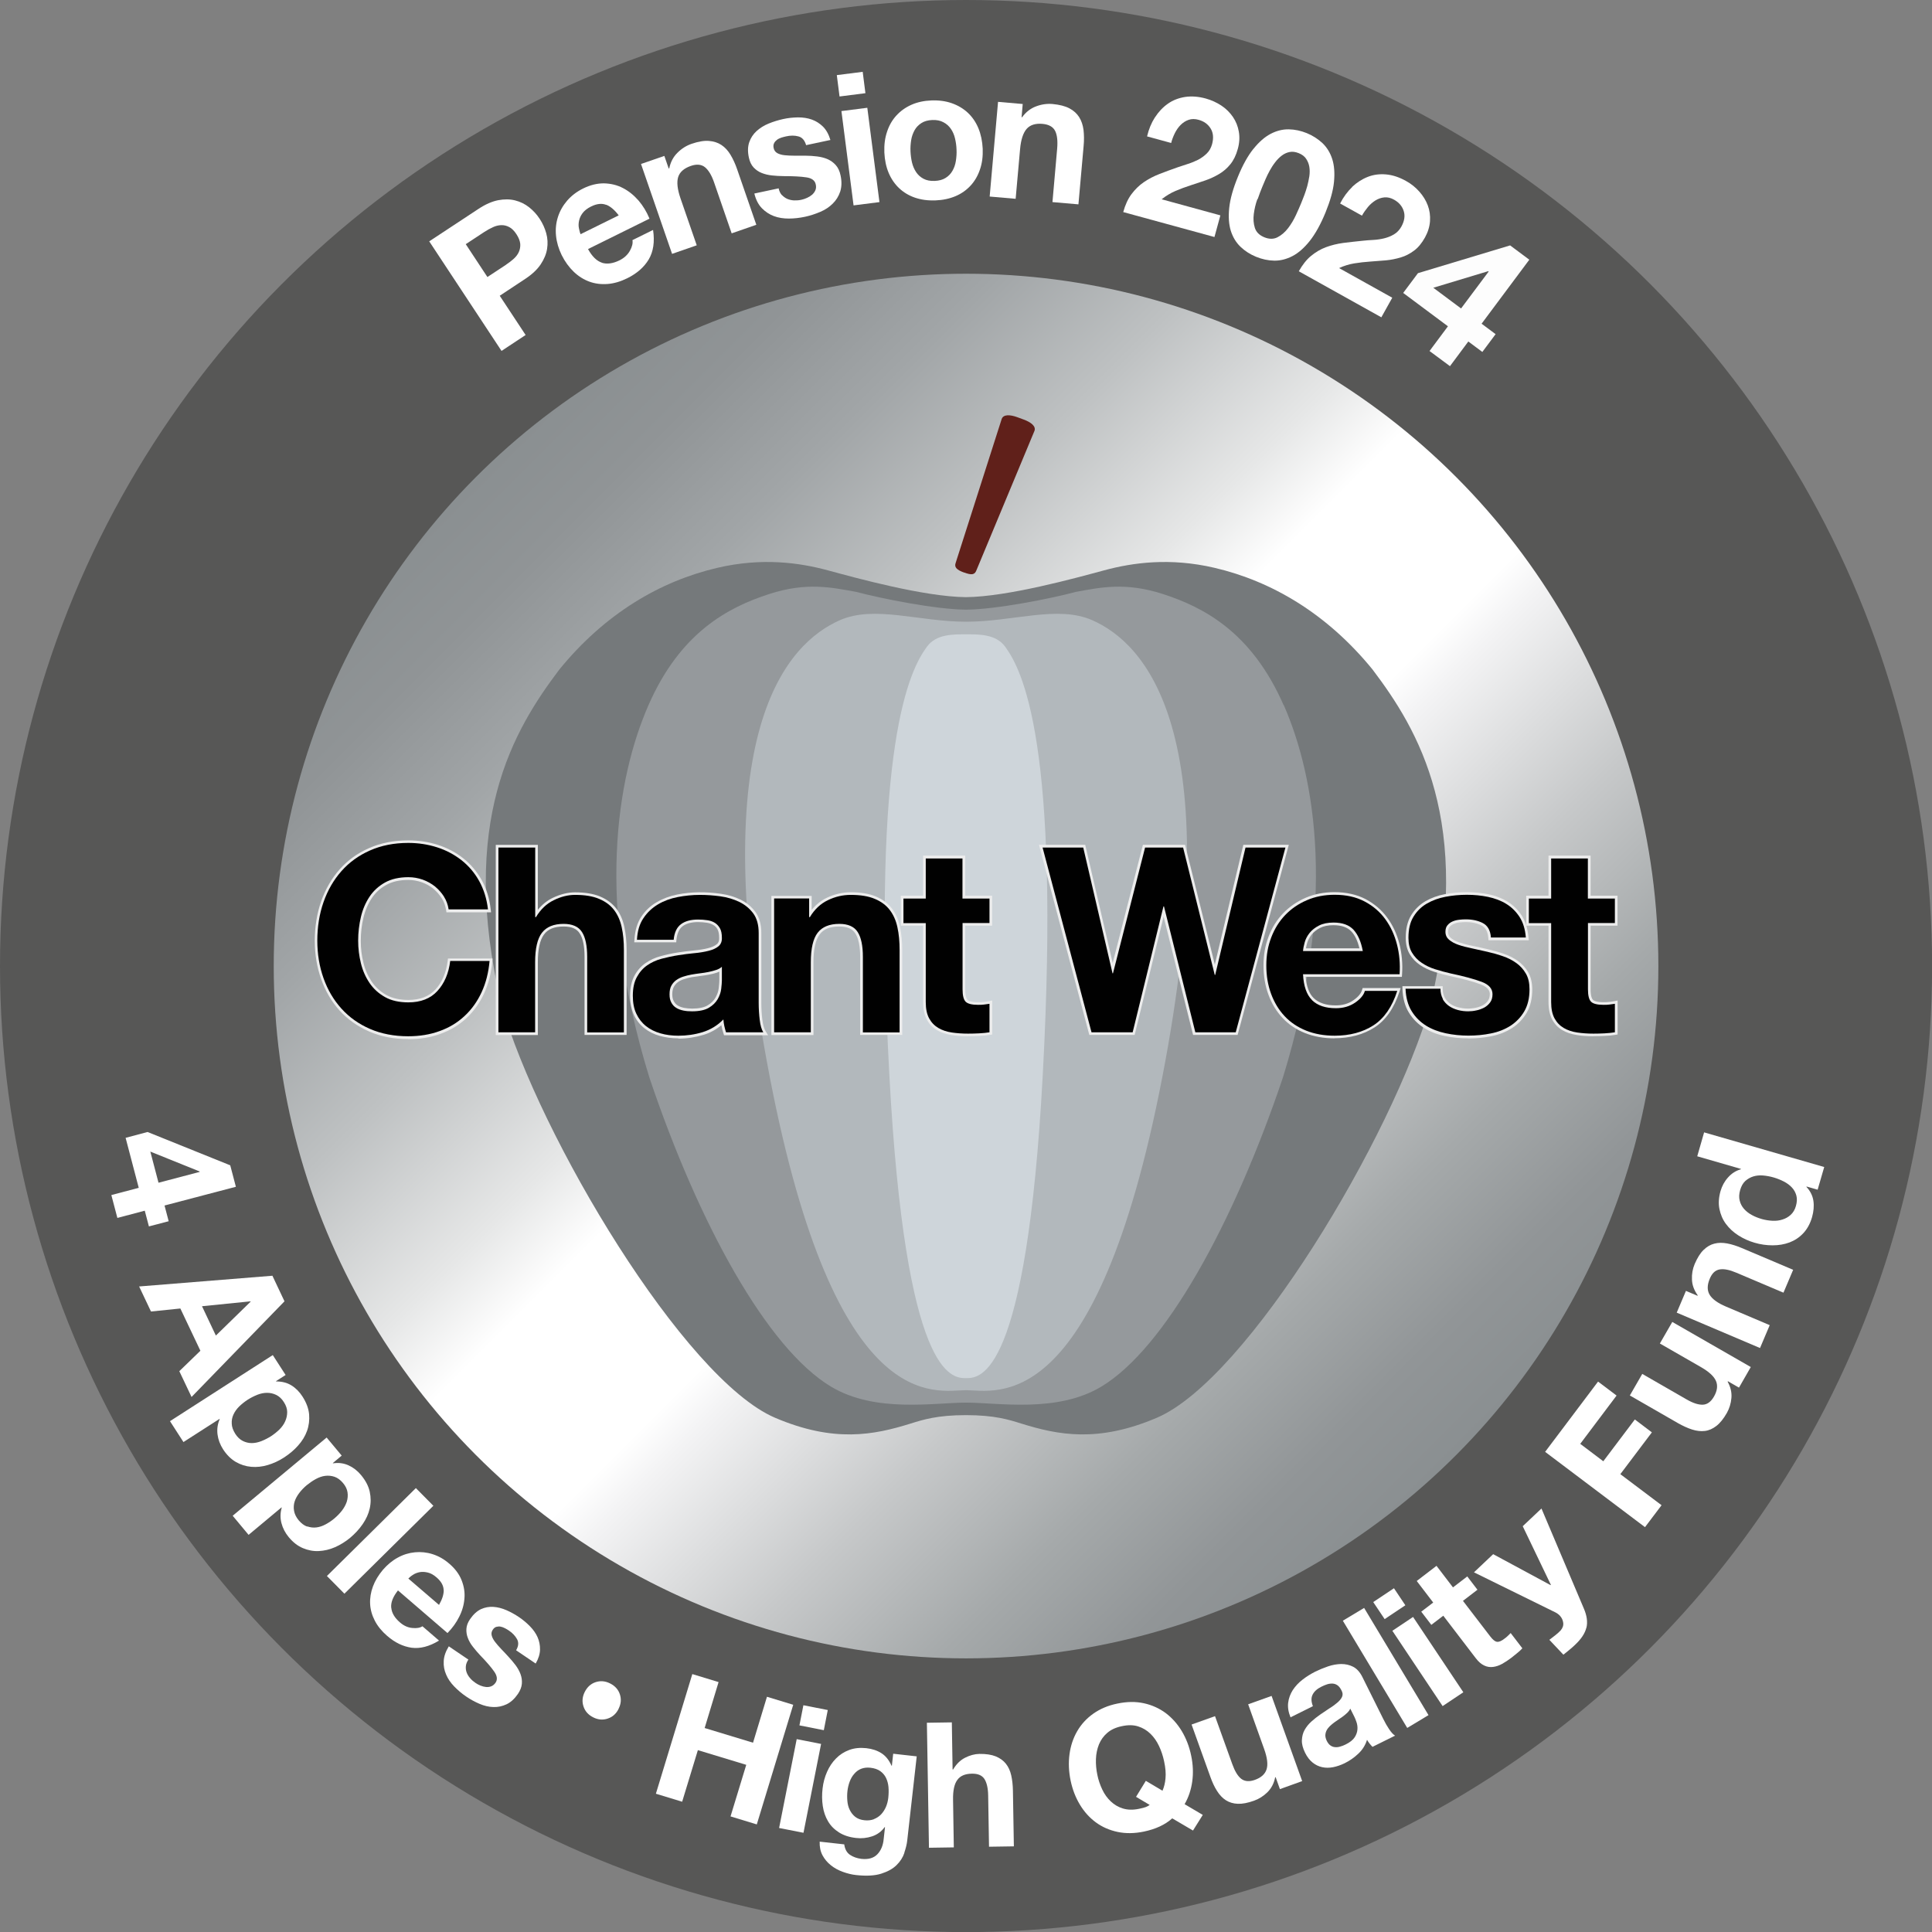
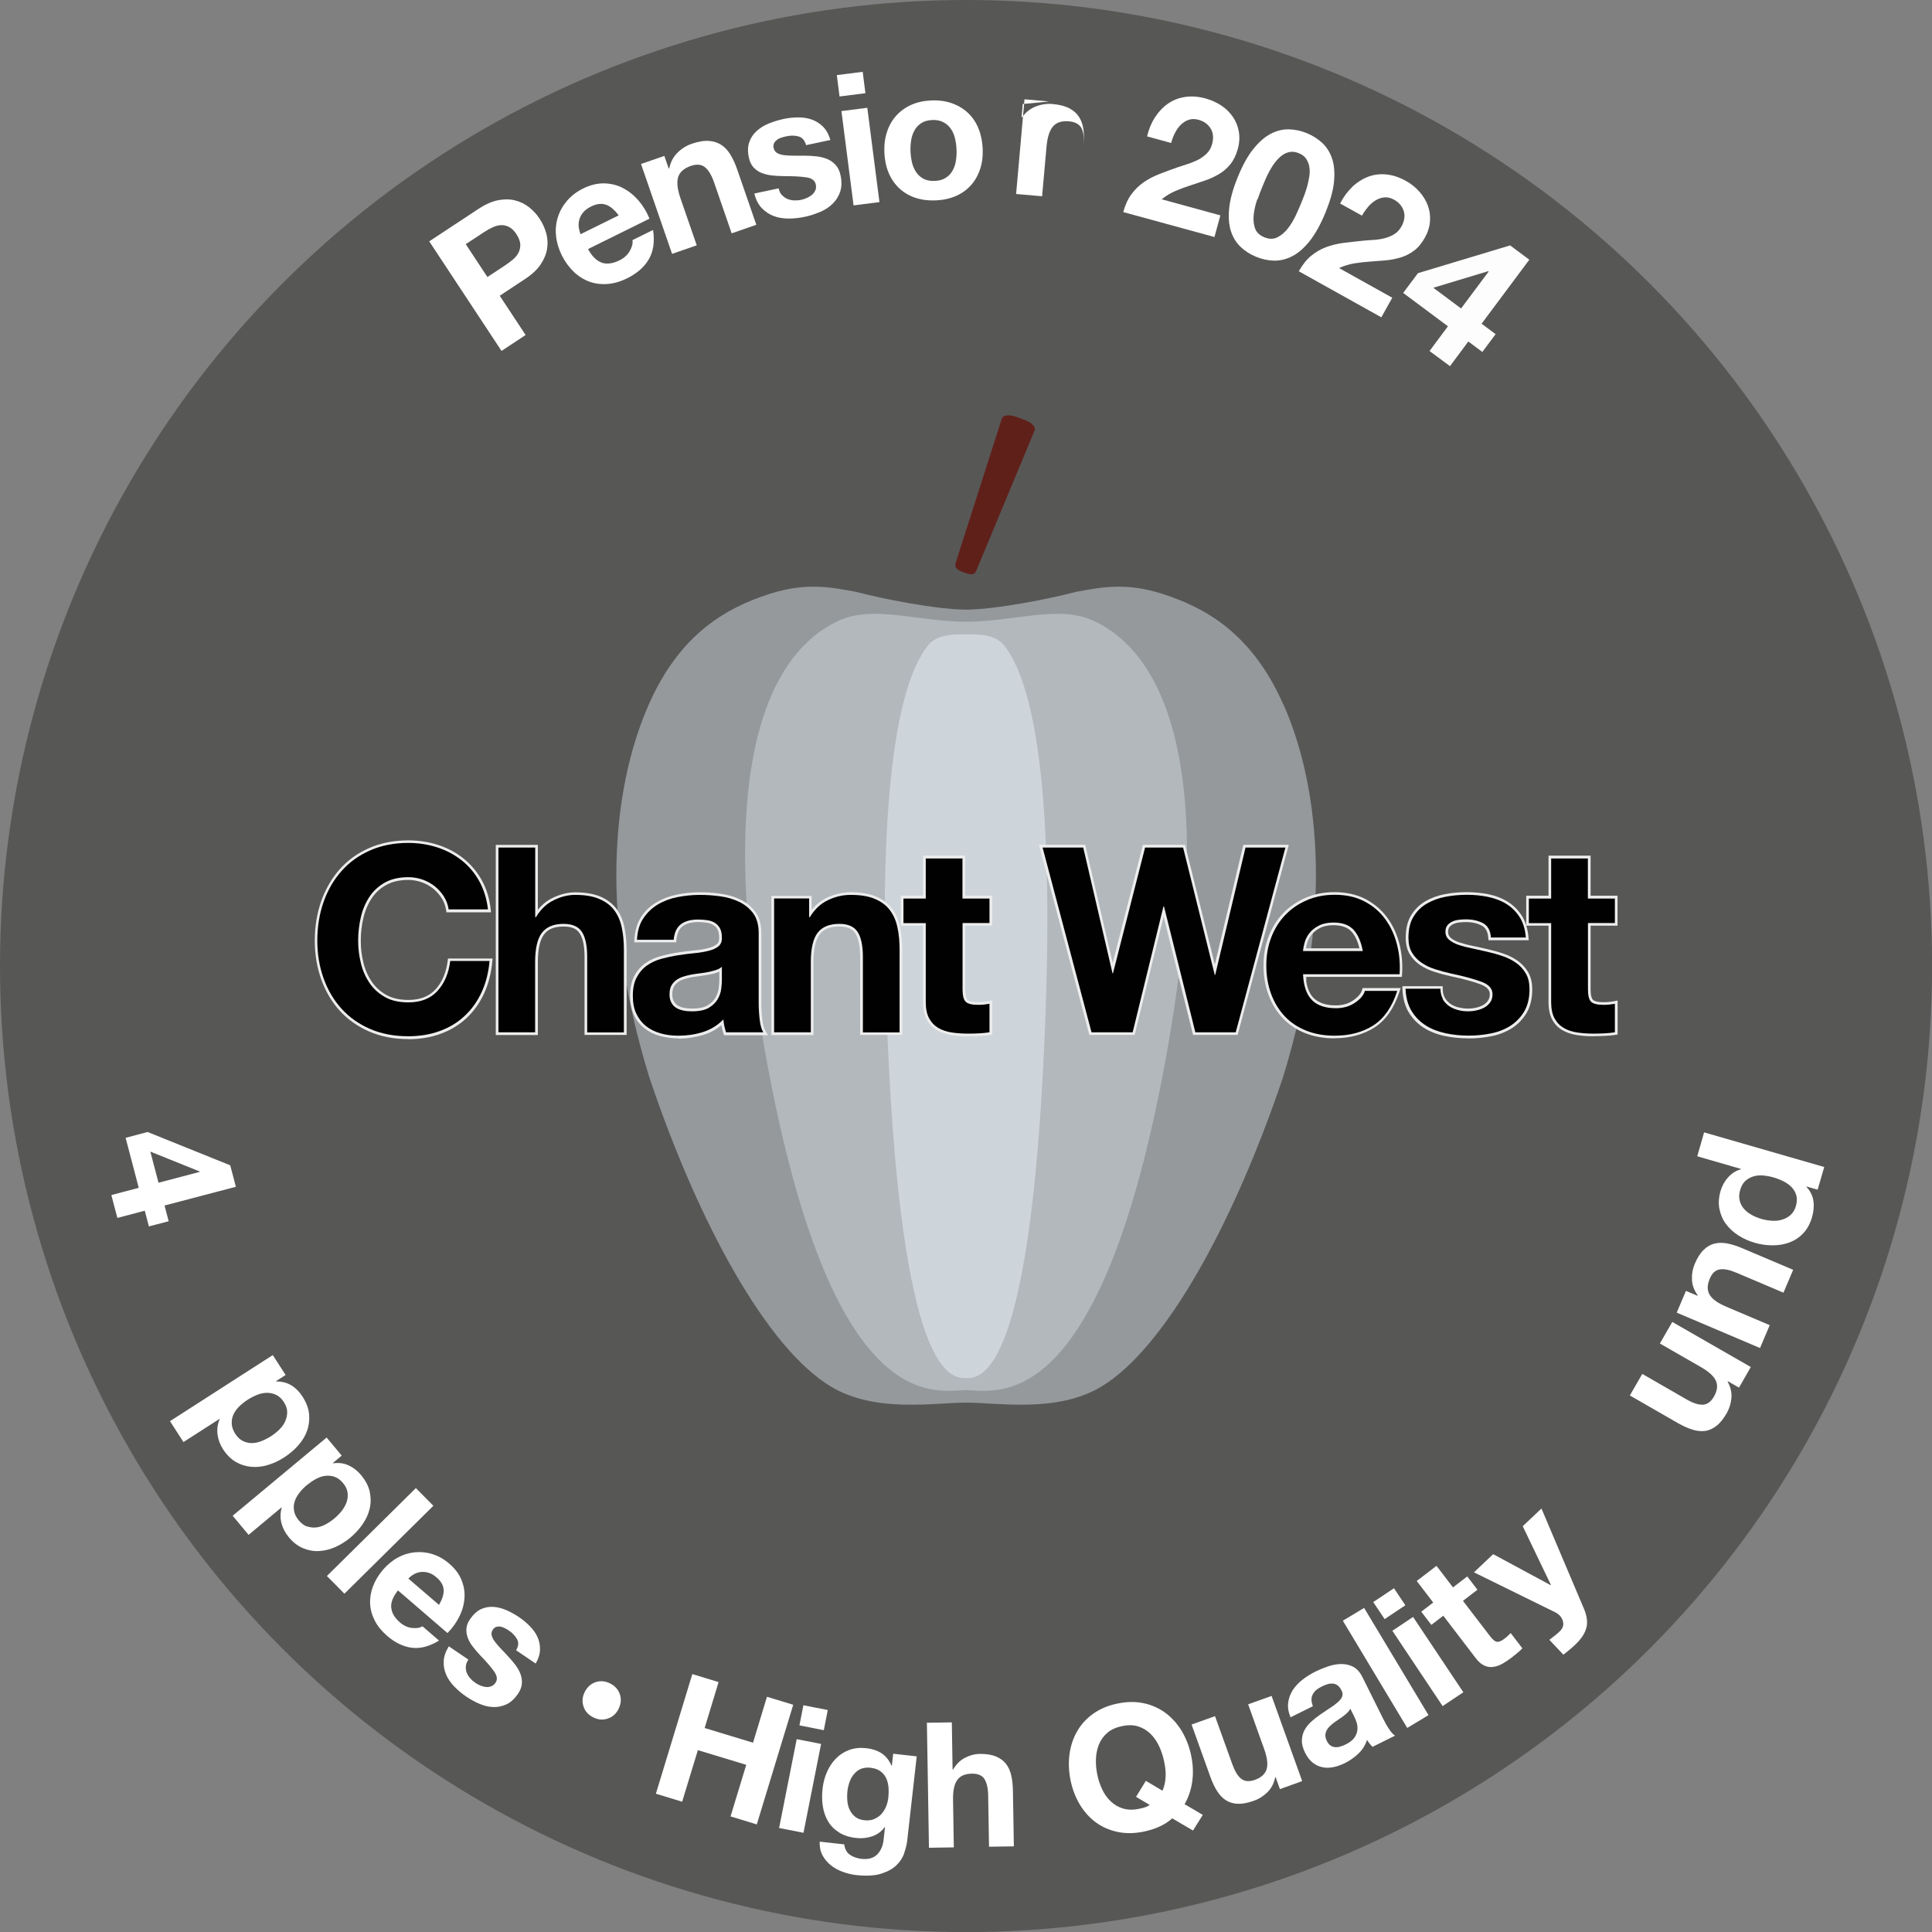
<svg xmlns="http://www.w3.org/2000/svg" id="Layer_1" data-name="Layer 1" viewBox="0 0 205.25 205.25">
  <rect x="0" y="0" width="205.25" height="205.25" fill="#808080" stroke="none" />
  <defs>
    <style>
      .cls-1 {
        fill: url(#linear-gradient);
      }

      .cls-1, .cls-2, .cls-3, .cls-4, .cls-5, .cls-6, .cls-7, .cls-8, .cls-9, .cls-10, .cls-11 {
        stroke-width: 0px;
      }

      .cls-2 {
        fill: #60201a;
      }

      .cls-3 {
        fill: #75797b;
      }

      .cls-4 {
        fill: #95999c;
      }

      .cls-5 {
        fill: #575756;
      }

      .cls-6 {
        fill: #b2b8bc;
      }

      .cls-7 {
        fill: #ced5da;
      }

      .cls-8 {
        fill: #fdfdfd;
      }

      .cls-9 {
        fill: #fff;
      }

      .cls-10 {
        fill: #ededed;
      }

      .cls-11 {
        fill: #010101;
      }
    </style>
    <linearGradient id="linear-gradient" x1="50.62" y1="50.62" x2="154.63" y2="154.63" gradientUnits="userSpaceOnUse">
      <stop offset="0" stop-color="#8a8f91" />
      <stop offset=".07" stop-color="#909496" />
      <stop offset=".16" stop-color="#a1a5a7" />
      <stop offset=".27" stop-color="#bec1c2" />
      <stop offset=".39" stop-color="#e6e7e7" />
      <stop offset=".45" stop-color="#fff" />
      <stop offset=".57" stop-color="#fff" />
      <stop offset=".6" stop-color="#f3f3f4" />
      <stop offset=".73" stop-color="#c6c8c9" />
      <stop offset=".84" stop-color="#a5a9aa" />
      <stop offset=".93" stop-color="#919597" />
      <stop offset="1" stop-color="#8a8f91" />
    </linearGradient>
  </defs>
  <circle class="cls-5" cx="102.63" cy="102.63" r="102.63" />
-   <circle class="cls-1" cx="102.63" cy="102.63" r="73.55" />
-   <path class="cls-3" d="m102.63,63.44c-4.46-.04-11.69-2.04-14.69-2.85-3.03-.82-6.99-1.37-11.71-.27-6.07,1.41-11.95,4.85-16.8,10.8-4.85,6.42-10.75,16.16-6.17,35.56,4.04,14.08,19.45,39.83,29.08,43.94,6.26,2.67,10.49,1.84,14.42.61,1.28-.4,2.8-.89,5.86-.89h0c3.06,0,4.58.49,5.86.89,3.94,1.23,8.16,2.06,14.42-.61,9.64-4.11,25.04-29.85,29.08-43.94,4.58-19.41-1.32-29.15-6.17-35.56-4.85-5.95-10.74-9.39-16.8-10.8-4.72-1.1-8.67-.55-11.71.27-3,.81-10.23,2.81-14.69,2.85" />
  <path class="cls-4" d="m136.37,74.92c-3.38-7.73-8.45-10.4-12.85-11.82-3.97-1.28-6.63-.69-9.22-.22-2.66.71-8.41,1.86-11.67,1.89h0c-3.26-.03-9.01-1.18-11.67-1.89-2.6-.47-5.25-1.06-9.22.22-4.4,1.42-9.47,4.09-12.85,11.82-3.38,7.73-5.62,21,.09,39.53,5.24,15.58,12.53,28.8,19.3,32.86,4.71,2.83,10.95,1.7,14.36,1.7h0c3.41,0,9.65,1.13,14.36-1.7,6.76-4.06,14.05-17.28,19.3-32.86,5.71-18.53,3.47-31.8.09-39.53Z" />
  <path class="cls-6" d="m102.63,147.69c3.17,0,13.81,3.15,20.85-33.26,7.16-37.04-1.99-46.14-7.44-48.54-3.68-1.62-8.38.16-13.41.16h0c-5.03,0-9.73-1.78-13.41-.16-5.44,2.4-14.59,11.49-7.44,48.54,7.03,36.41,17.67,33.26,20.85,33.26" />
  <path class="cls-2" d="m102.43,60.83h0c-.77-.28-1.08-.55-.9-1.04l4.89-15.29c.18-.49.88-.46,1.65-.18l.68.25c.77.28,1.33.71,1.15,1.2l-6.17,14.82c-.18.49-.53.52-1.3.23Z" />
  <path class="cls-7" d="m102.63,146.41c1.53,0,6.42-.12,8.15-32.22,1.9-35.27-2.2-43.03-3.99-45.48-1-1.38-2.88-1.32-4.16-1.32h0c-1.28,0-3.16-.06-4.16,1.32-1.79,2.45-5.89,10.21-3.99,45.48,1.73,32.1,6.61,32.22,8.15,32.22" />
  <g>
    <path class="cls-9" d="m13.34,120.88l2.34-.62,8.78,3.54.6,2.28-7.58,1.99.44,1.67-2.1.55-.44-1.67-2.91.77-.64-2.43,2.91-.77-1.4-5.33Zm7.86,3.57l-5.23-2.11.87,3.31,4.37-1.15v-.05Z" />
-     <path class="cls-9" d="m30.23,138.24l-9.88,10.17-1.3-2.74,2.24-2.17-2.13-4.49-3.12.32-1.26-2.66,14.16-1.14,1.28,2.71Zm-7.29,3.64l3.69-3.6-.02-.03-5.15.52,1.47,3.11Z" />
    <path class="cls-9" d="m30.35,146.07l-1.03.66.02.03c.61,0,1.15.13,1.62.42.47.29.86.69,1.18,1.19.41.64.64,1.26.7,1.88.05.61-.02,1.2-.22,1.76-.2.56-.52,1.08-.95,1.56-.43.49-.94.91-1.51,1.28-.54.35-1.11.61-1.71.79-.6.18-1.18.24-1.76.19-.58-.05-1.12-.22-1.64-.52-.51-.3-.96-.74-1.35-1.34-.32-.5-.52-1.03-.59-1.58-.07-.55,0-1.09.23-1.62l-.02-.03-3.83,2.46-1.43-2.22,10.92-7.02,1.36,2.11Zm-4.56,7.01c.3.15.62.23.95.23.33,0,.67-.07,1.03-.21.35-.14.69-.31,1.02-.52.32-.21.62-.45.89-.71.27-.27.48-.56.62-.88.14-.31.21-.64.21-.98,0-.34-.12-.69-.35-1.05-.23-.37-.51-.62-.82-.77-.31-.15-.63-.22-.97-.22-.34,0-.68.07-1.04.21-.35.14-.7.32-1.03.53-.32.21-.62.45-.89.71-.27.27-.47.55-.61.86-.14.3-.2.62-.18.97.01.34.14.69.36,1.05.23.37.5.62.81.78Z" />
    <path class="cls-9" d="m36.3,154.64l-.94.79.02.03c.61-.09,1.16-.01,1.66.22.5.23.94.57,1.32,1.03.48.58.79,1.17.92,1.77.13.6.13,1.19,0,1.77s-.38,1.13-.75,1.67c-.37.54-.82,1.02-1.34,1.46-.5.41-1.03.74-1.6.99-.57.25-1.14.38-1.72.41s-1.14-.08-1.69-.31-1.05-.62-1.5-1.16c-.38-.46-.64-.96-.78-1.5-.14-.54-.13-1.09.03-1.64l-.02-.03-3.5,2.92-1.69-2.03,9.98-8.31,1.61,1.93Zm-3.66,7.52c.32.11.65.15.97.11.33-.04.66-.15.99-.33.33-.18.65-.39.94-.64s.56-.52.79-.82.4-.62.51-.94c.1-.33.13-.66.08-1-.05-.34-.21-.67-.48-.99-.28-.33-.58-.55-.9-.66-.33-.11-.65-.14-.99-.1-.33.04-.67.16-1,.34s-.65.4-.96.65c-.3.25-.56.52-.79.82-.23.3-.4.61-.5.92-.1.32-.12.65-.06.99s.22.67.49,1c.28.33.58.56.9.67Z" />
    <path class="cls-9" d="m46.04,159.97l-9.45,9.34-1.86-1.88,9.45-9.34,1.86,1.88Z" />
    <path class="cls-9" d="m41.57,170.81c.05.55.36,1.07.92,1.55.4.35.84.55,1.3.59.47.05.83-.01,1.09-.18l1.76,1.52c-1.03.63-2.01.88-2.91.76-.91-.13-1.77-.54-2.6-1.26-.57-.49-1.01-1.03-1.31-1.61-.3-.58-.47-1.18-.5-1.79-.03-.61.07-1.23.3-1.85.23-.62.59-1.21,1.07-1.78.47-.54,1-.98,1.58-1.29.58-.32,1.19-.5,1.81-.56.62-.06,1.25,0,1.88.2s1.22.53,1.77,1.01c.62.53,1.06,1.12,1.31,1.76.25.64.36,1.28.3,1.94-.05.66-.23,1.3-.55,1.93-.31.63-.73,1.21-1.25,1.74l-5.26-4.53c-.53.67-.77,1.28-.72,1.83Zm5.56-1.89c-.01-.47-.26-.92-.75-1.34-.32-.28-.63-.45-.94-.52-.3-.07-.59-.09-.85-.04-.26.05-.5.14-.71.28-.21.13-.37.27-.5.4l3.26,2.8c.34-.59.51-1.12.5-1.59Z" />
    <path class="cls-9" d="m49.49,177.02c-.02.24.01.46.09.67.08.21.2.41.37.6.16.19.35.35.57.5.15.11.33.2.52.28.19.08.39.13.58.15s.38,0,.56-.07c.18-.07.34-.2.47-.39.22-.33.17-.72-.15-1.18-.32-.46-.82-1.04-1.49-1.73-.27-.29-.52-.58-.76-.89-.24-.3-.42-.61-.54-.93-.13-.32-.18-.65-.16-.99.02-.34.15-.68.39-1.03.35-.51.74-.86,1.16-1.06.42-.19.86-.27,1.32-.24.46.03.92.15,1.38.35.46.2.91.45,1.34.74.43.29.82.62,1.17.98.35.36.62.74.8,1.15.18.41.27.85.26,1.32-.01.47-.16.96-.46,1.48l-2.08-1.41c.26-.44.29-.83.1-1.18-.19-.34-.47-.65-.86-.91-.12-.08-.26-.17-.42-.25-.15-.08-.31-.14-.46-.17-.15-.03-.3-.02-.45.02-.15.04-.28.14-.39.31-.13.19-.17.4-.11.62.06.22.18.45.36.68.18.23.39.48.65.75.26.26.51.54.77.82.27.29.52.59.75.89.23.31.41.63.53.96.12.33.17.67.14,1.02-.03.35-.17.71-.42,1.08-.36.52-.76.89-1.21,1.1-.45.21-.92.31-1.4.29-.48-.01-.98-.13-1.47-.34-.49-.21-.97-.47-1.42-.78-.46-.31-.88-.67-1.26-1.06s-.67-.81-.86-1.26c-.2-.45-.29-.93-.26-1.43.02-.5.2-1.03.54-1.58l2.08,1.41c-.16.24-.25.47-.27.71Z" />
    <path class="cls-9" d="m65.72,181.54c-.25.51-.63.86-1.14,1.03-.51.18-1.03.14-1.55-.12-.52-.26-.87-.64-1.04-1.16-.17-.51-.13-1.02.13-1.54.26-.52.64-.87,1.15-1.04s1.02-.13,1.54.13c.52.26.87.64,1.04,1.15.17.51.13,1.02-.13,1.54Z" />
    <path class="cls-9" d="m76.34,178.7l-1.48,4.88,5.14,1.56,1.48-4.88,2.79.85-3.87,12.71-2.79-.85,1.67-5.48-5.14-1.56-1.67,5.48-2.79-.85,3.87-12.71,2.79.85Z" />
    <path class="cls-9" d="m87.23,185.27l-1.87,9.44-2.59-.51,1.87-9.44,2.59.51Zm-2.3-1.97l.42-2.14,2.59.51-.42,2.14-2.59-.51Z" />
    <path class="cls-9" d="m96.08,196.84c-.16.48-.44.92-.83,1.3-.39.39-.93.69-1.62.91-.69.22-1.58.27-2.68.15-.47-.05-.94-.17-1.41-.34s-.9-.4-1.27-.7c-.37-.29-.67-.65-.89-1.06s-.32-.9-.3-1.45l2.61.29c.07.51.27.88.61,1.11s.74.37,1.21.43c.74.08,1.3-.08,1.69-.48s.62-.95.68-1.63l.14-1.26h-.04c-.34.47-.79.8-1.34.98-.55.18-1.12.24-1.7.17-.72-.08-1.32-.28-1.81-.59-.49-.31-.88-.7-1.16-1.18-.28-.47-.47-1.01-.56-1.62-.09-.6-.1-1.23-.02-1.88.07-.62.23-1.2.47-1.75.24-.55.56-1.03.96-1.43.39-.4.86-.7,1.4-.9s1.14-.26,1.81-.19c.63.07,1.17.25,1.62.54.45.29.8.73,1.06,1.32h.04s.14-1.27.14-1.27l2.5.28-1.01,8.95c-.04.38-.15.81-.31,1.29Zm-3.24-3.58c.3-.12.56-.29.77-.51.21-.23.38-.49.51-.79s.21-.63.25-.97c.04-.39.05-.77.02-1.13-.03-.36-.12-.68-.26-.98-.14-.29-.35-.53-.61-.72-.27-.19-.61-.31-1.05-.36-.37-.04-.7,0-.98.11s-.53.29-.73.53c-.21.23-.37.51-.49.83-.12.32-.2.66-.24,1.01-.04.35-.04.69-.01,1.04.03.35.11.67.25.95.14.29.33.54.58.74.25.2.58.33.99.37.37.04.7,0,1-.11Z" />
    <path class="cls-9" d="m101.12,182.98l.08,5h.06c.33-.56.75-.98,1.26-1.24s1.02-.4,1.52-.41c.71-.01,1.29.08,1.74.26.46.19.82.45,1.08.78.27.34.46.75.57,1.24s.17,1.03.18,1.62l.1,5.92-2.64.04-.09-5.43c-.01-.79-.15-1.38-.4-1.77-.26-.39-.7-.57-1.33-.56-.72.01-1.24.23-1.55.67-.32.43-.47,1.14-.45,2.12l.08,5.04-2.64.04-.22-13.28,2.64-.04Z" />
    <path class="cls-9" d="m124.53,193.18c-.76.68-1.76,1.14-3,1.4-1,.21-1.93.22-2.79.04s-1.64-.52-2.31-1.01c-.67-.49-1.24-1.12-1.7-1.88-.46-.76-.79-1.61-.99-2.56-.2-.97-.24-1.9-.12-2.8s.39-1.71.81-2.44.99-1.36,1.71-1.87,1.58-.88,2.58-1.08c1.01-.21,1.94-.22,2.81-.03.86.19,1.63.54,2.31,1.04.67.51,1.24,1.14,1.71,1.92.46.77.8,1.64,1,2.62.2.95.23,1.86.11,2.73s-.39,1.68-.81,2.41l1.93,1.14-1.04,1.66-2.18-1.28Zm-1.04-2.92c.17-.38.29-.83.33-1.34.05-.52,0-1.12-.15-1.81-.12-.57-.3-1.11-.54-1.62-.24-.51-.54-.94-.91-1.3-.37-.36-.8-.62-1.3-.78-.5-.16-1.07-.17-1.72-.03-.64.13-1.17.37-1.56.71-.4.34-.69.75-.89,1.23-.19.48-.3.99-.32,1.55-.02.56.03,1.12.15,1.69.11.55.29,1.06.52,1.55.23.49.53.91.9,1.26.37.35.8.61,1.3.76s1.07.17,1.72.03c.3-.06.53-.12.69-.18s.3-.13.43-.23l-1.45-.86,1.04-1.7,1.75,1.04Z" />
    <path class="cls-9" d="m135.97,190.06l-.45-1.26-.05.02c-.13.64-.4,1.16-.82,1.58-.42.41-.89.71-1.42.9-.67.24-1.24.35-1.73.33-.49-.02-.91-.15-1.27-.38-.36-.23-.67-.56-.94-.99-.27-.42-.5-.92-.7-1.48l-2-5.57,2.49-.89,1.84,5.11c.27.75.58,1.26.95,1.55.37.28.85.32,1.44.11.68-.24,1.09-.62,1.25-1.13.16-.51.07-1.23-.26-2.15l-1.7-4.75,2.49-.89,3.25,9.05-2.36.85Z" />
    <path class="cls-9" d="m137.12,182.49c-.24-.57-.33-1.1-.27-1.59.06-.49.23-.94.49-1.35.27-.41.61-.78,1.04-1.11.42-.33.88-.61,1.35-.85.43-.21.89-.4,1.36-.56.47-.16.94-.24,1.39-.25.46,0,.88.09,1.27.29.39.2.72.56.98,1.08l2.23,4.48c.19.39.4.75.62,1.08.22.33.43.56.63.68l-2.4,1.19c-.11-.11-.21-.23-.31-.35s-.19-.26-.27-.4c-.18.58-.49,1.07-.93,1.48-.43.41-.92.75-1.45,1.01-.41.2-.82.34-1.22.42-.41.08-.79.08-1.16,0-.37-.08-.71-.24-1.02-.49-.31-.25-.58-.59-.8-1.04-.24-.49-.36-.93-.34-1.34s.11-.77.29-1.09c.18-.32.42-.62.72-.89.3-.27.62-.52.95-.75s.66-.45.98-.66c.33-.2.61-.41.84-.61s.4-.4.49-.61.07-.43-.06-.67c-.13-.26-.27-.44-.43-.55-.16-.11-.33-.17-.51-.18-.18-.01-.37.01-.57.07-.2.06-.4.15-.61.25-.47.23-.78.51-.95.85-.17.33-.16.74.03,1.23l-2.37,1.18Zm6.33-.97c-.06.14-.15.27-.27.39-.12.12-.27.25-.42.37-.16.12-.32.24-.5.35-.18.12-.35.24-.53.37-.16.12-.31.25-.46.39-.14.14-.26.29-.34.45s-.12.33-.13.51c0,.18.05.39.16.61.11.21.23.37.38.47.15.11.31.17.49.18.17.02.36,0,.55-.06.19-.05.39-.13.57-.22.47-.23.79-.49.97-.77.18-.28.27-.56.29-.84s-.02-.53-.1-.77c-.08-.24-.16-.42-.22-.55l-.44-.88Z" />
    <path class="cls-9" d="m144.92,170.82l6.84,11.39-2.26,1.36-6.84-11.39,2.26-1.36Z" />
    <path class="cls-9" d="m147.1,172.01l-1.21-1.81,2.2-1.47,1.21,1.81-2.2,1.47Zm3.02-.23l5.34,8-2.2,1.47-5.34-8,2.2-1.47Z" />
    <path class="cls-9" d="m155.89,167.49l1.07,1.4-1.54,1.18,2.9,3.78c.27.35.51.55.72.57.21.03.49-.09.84-.37.12-.09.23-.18.33-.28.1-.09.19-.19.28-.28l1.24,1.62c-.15.17-.34.34-.55.51-.21.17-.42.34-.62.5-.33.25-.65.46-.97.64-.32.18-.65.29-.97.33-.32.04-.63,0-.94-.15-.31-.14-.61-.4-.9-.78l-3.45-4.51-1.27.97-1.07-1.4,1.27-.97-1.75-2.29,2.1-1.61,1.75,2.29,1.54-1.18Z" />
    <path class="cls-9" d="m168.53,172.92c-.14.59-.54,1.2-1.2,1.82-.2.19-.4.37-.61.54-.21.17-.42.34-.63.51l-1.49-1.58c.2-.15.4-.31.61-.47.21-.16.4-.33.58-.52.23-.26.32-.54.28-.83s-.16-.53-.35-.74c-.14-.15-.31-.27-.49-.36l-8.64-4.25,2.04-1.93,6.1,3.29.03-.03-2.99-6.23,1.99-1.88,4.5,10.62c.33.76.42,1.44.28,2.04Z" />
-     <path class="cls-9" d="m169.78,146.78l1.96,1.48-3.86,5.13,2.45,1.85,3.35-4.44,1.81,1.37-3.35,4.44,4.38,3.3-1.76,2.33-10.61-8,5.62-7.46Z" />
    <path class="cls-9" d="m184.73,147.41l-1.16-.67-.03.05c.32.57.45,1.15.4,1.73s-.22,1.12-.49,1.6c-.35.61-.72,1.07-1.11,1.37-.39.3-.79.48-1.22.53s-.88,0-1.35-.15c-.48-.15-.97-.38-1.49-.67l-5.13-2.95,1.32-2.29,4.71,2.71c.69.4,1.26.58,1.73.56.46-.02.85-.3,1.17-.85.36-.62.43-1.18.22-1.67-.21-.49-.74-.98-1.59-1.47l-4.37-2.51,1.32-2.29,8.34,4.79-1.25,2.18Z" />
    <path class="cls-9" d="m179.11,137.14l1.23.52.02-.05c-.38-.53-.59-1.08-.61-1.67-.03-.59.07-1.14.29-1.66.28-.65.59-1.15.94-1.49.35-.34.74-.57,1.15-.67.42-.11.87-.11,1.36-.02.49.09,1.01.26,1.56.49l5.45,2.31-1.03,2.43-5-2.12c-.73-.31-1.32-.43-1.78-.35-.46.08-.81.4-1.05.99-.28.66-.29,1.23-.02,1.69.27.46.85.89,1.75,1.27l4.64,1.97-1.03,2.43-8.85-3.76.98-2.31Z" />
    <path class="cls-9" d="m191.91,126.09c.41.44.66.94.74,1.48.08.55.03,1.12-.14,1.73-.2.69-.51,1.26-.93,1.71-.42.45-.91.77-1.46.98-.56.21-1.16.31-1.8.31-.65,0-1.29-.09-1.93-.28-.62-.18-1.19-.44-1.72-.78-.53-.34-.96-.74-1.31-1.21s-.57-1-.69-1.58-.08-1.22.11-1.9c.16-.55.42-1.04.8-1.46.38-.43.83-.72,1.37-.87v-.04s-4.64-1.34-4.64-1.34l.73-2.54,12.76,3.68-.7,2.41-1.18-.34v.04Zm-4.6-1.21c-.37-.03-.72,0-1.04.1-.32.1-.6.26-.85.48-.25.23-.43.55-.55.96-.12.42-.14.79-.05,1.13.08.33.24.63.46.88s.5.47.83.65.68.32,1.07.43c.36.1.73.16,1.11.18.38.02.74-.02,1.07-.13.33-.1.63-.27.88-.5.25-.23.44-.54.55-.93.12-.42.14-.79.05-1.12s-.25-.62-.48-.86c-.23-.25-.52-.46-.85-.63s-.7-.32-1.08-.43c-.38-.11-.76-.18-1.13-.21Z" />
  </g>
  <g>
    <g>
      <path class="cls-10" d="m43.38,110.39c-1.54,0-2.94-.27-4.17-.81-1.23-.54-2.29-1.29-3.14-2.23-.85-.94-1.5-2.06-1.95-3.33-.45-1.26-.68-2.64-.68-4.09s.23-2.9.68-4.18c.45-1.28,1.11-2.42,1.95-3.38.85-.96,1.9-1.73,3.14-2.27,1.23-.55,2.64-.82,4.17-.82,1.1,0,2.17.16,3.15.48.99.32,1.89.79,2.67,1.41.79.62,1.44,1.39,1.96,2.3.51.91.84,1.96.97,3.13l.04.32h-4.74l-.04-.24c-.07-.46-.22-.88-.46-1.25-.24-.38-.54-.72-.9-1.02-.36-.29-.77-.52-1.22-.68-.46-.16-.94-.25-1.43-.25-.92,0-1.7.18-2.34.53-.64.35-1.16.83-1.55,1.42-.4.6-.7,1.3-.88,2.07-.19.78-.28,1.6-.28,2.44s.09,1.58.28,2.34c.18.75.48,1.42.88,2.01.4.58.92,1.06,1.55,1.41.63.35,1.42.53,2.34.53,1.25,0,2.19-.37,2.89-1.12.7-.76,1.13-1.78,1.29-3.03l.03-.25h4.74l-.03.31c-.11,1.25-.41,2.4-.88,3.42-.47,1.02-1.11,1.9-1.88,2.62-.78.72-1.7,1.28-2.74,1.65-1.04.38-2.19.57-3.42.57Zm0-20.54c-1.46,0-2.78.26-3.94.77-1.16.51-2.15,1.23-2.94,2.13-.8.9-1.42,1.98-1.84,3.19-.43,1.22-.64,2.56-.64,3.99s.22,2.71.64,3.91c.42,1.2,1.04,2.25,1.84,3.14.79.88,1.78,1.58,2.94,2.09s2.48.76,3.94.76c1.17,0,2.26-.18,3.23-.53.97-.35,1.82-.87,2.54-1.54.72-.67,1.31-1.49,1.75-2.44.4-.87.67-1.86.79-2.92h-3.62c-.2,1.26-.67,2.3-1.4,3.1-.79.86-1.9,1.3-3.3,1.3-1.02,0-1.9-.2-2.61-.6-.71-.39-1.3-.93-1.75-1.59-.44-.65-.76-1.38-.96-2.19-.2-.8-.3-1.63-.3-2.47s.1-1.74.3-2.57c.2-.84.52-1.59.96-2.25.45-.67,1.03-1.21,1.75-1.6.72-.4,1.6-.6,2.61-.6.56,0,1.1.09,1.62.28.51.18.98.44,1.39.77.41.33.75.72,1.02,1.16.23.38.4.79.49,1.23h3.62c-.14-.97-.43-1.84-.86-2.6-.48-.84-1.08-1.56-1.81-2.13-.73-.57-1.57-1.02-2.5-1.32-.93-.3-1.93-.45-2.98-.45Z" />
      <path class="cls-10" d="m66.57,109.95h-4.47v-8.31c0-1.11-.17-1.95-.51-2.47-.31-.5-.87-.74-1.71-.74-.98,0-1.66.27-2.08.84-.44.58-.66,1.57-.66,2.95v7.74h-4.47v-20.2h4.47v6.9c.44-.55.97-.98,1.57-1.27.81-.39,1.61-.59,2.38-.59,1.08,0,1.98.15,2.68.45.71.3,1.28.73,1.7,1.27.41.54.7,1.19.86,1.96.16.74.24,1.57.24,2.47v9.03Zm-3.9-.57h3.34v-8.46c0-.85-.08-1.64-.23-2.35-.15-.68-.4-1.26-.76-1.73-.35-.46-.85-.83-1.47-1.09-.63-.27-1.46-.4-2.46-.4-.69,0-1.4.18-2.13.54-.72.35-1.31.92-1.78,1.69l-.08.14h-.53v-7.4h-3.34v19.07h3.34v-7.17c0-1.53.25-2.6.77-3.29.53-.7,1.38-1.06,2.54-1.06,1.03,0,1.77.34,2.19,1,.4.63.6,1.54.6,2.78v7.75Z" />
      <path class="cls-10" d="m72.06,110.31c-.7,0-1.36-.09-1.97-.26-.62-.17-1.17-.45-1.64-.82-.47-.37-.85-.85-1.11-1.42-.26-.57-.4-1.25-.4-2.02,0-.85.16-1.57.46-2.13.3-.56.7-1.01,1.19-1.35.48-.33,1.02-.58,1.63-.74.59-.16,1.19-.29,1.78-.38.57-.09,1.16-.16,1.75-.22.55-.05,1.05-.13,1.47-.24.4-.1.71-.24.93-.42.19-.15.27-.38.25-.69,0-.38-.06-.68-.17-.88-.11-.21-.26-.36-.45-.47-.2-.12-.43-.2-.69-.24-.29-.04-.6-.07-.93-.07-.7,0-1.26.15-1.64.44-.37.28-.59.77-.66,1.45l-.02.26h-4.46l.02-.3c.06-.96.3-1.78.73-2.42.42-.64.97-1.16,1.63-1.54.65-.38,1.39-.66,2.19-.82,1.51-.3,3.04-.3,4.62-.08.76.11,1.46.31,2.09.62.64.31,1.18.75,1.59,1.31.42.57.63,1.33.63,2.25v7.4c0,.63.04,1.24.11,1.81.07.54.18.95.34,1.21l.27.43h-4.68l-.06-.19c-.08-.23-.14-.47-.19-.71-.01-.06-.02-.11-.03-.17-.56.47-1.2.82-1.9,1.03-.87.26-1.77.4-2.67.4Zm2.09-12.91c.36,0,.7.02,1.02.07.34.05.64.16.9.31.27.16.49.39.65.68.16.29.24.67.24,1.14.02.48-.13.87-.46,1.14-.29.24-.68.42-1.16.54-.45.11-.97.2-1.55.25-.58.06-1.15.13-1.72.22-.57.09-1.15.21-1.72.36-.54.15-1.03.37-1.45.66-.41.29-.75.67-1.01,1.15-.26.48-.39,1.1-.39,1.86,0,.69.12,1.29.34,1.78.23.49.55.9.95,1.22.41.32.89.57,1.44.72,1.29.36,2.89.3,4.32-.14.79-.24,1.49-.67,2.08-1.27l.44-.45.05.62c.02.23.05.45.09.67.03.15.07.3.11.45h3.31c-.1-.27-.17-.61-.22-1-.07-.59-.11-1.22-.11-1.88v-7.4c0-.79-.18-1.44-.52-1.91-.36-.48-.82-.86-1.38-1.14-.58-.28-1.22-.47-1.92-.57-1.51-.21-2.98-.21-4.43.08-.74.15-1.42.4-2.02.75-.58.34-1.07.8-1.45,1.37-.33.49-.54,1.11-.62,1.84h3.35c.11-.72.4-1.25.85-1.59.49-.37,1.15-.55,1.98-.55Zm-.63,10.33c-.33,0-.65-.03-.96-.09-.32-.06-.62-.17-.87-.33-.26-.17-.47-.39-.62-.67-.15-.28-.23-.62-.23-1.01s.08-.76.23-1.04c.15-.27.35-.5.59-.68.23-.17.51-.31.82-.41.3-.1.6-.17.9-.23.32-.06.64-.1.95-.14.3-.04.59-.08.87-.14.27-.05.53-.12.76-.2.21-.07.38-.17.52-.29l.47-.42v2.09c0,.23-.02.53-.07.91-.05.4-.19.8-.41,1.19-.23.4-.57.75-1.04,1.03-.47.29-1.1.43-1.93.43Zm2.88-4.5c-.08.04-.16.07-.24.1-.26.09-.54.16-.83.21-.29.06-.59.1-.91.14-.31.04-.61.08-.92.13-.27.05-.55.12-.83.21-.25.08-.48.19-.66.33-.18.13-.32.3-.43.5-.1.2-.16.46-.16.77,0,.3.05.55.16.74.11.2.24.35.42.46.19.12.42.2.67.25.27.05.56.08.86.08.71,0,1.27-.12,1.64-.34.38-.23.66-.5.84-.82.18-.32.3-.65.34-.98.04-.36.07-.64.07-.84v-.94Z" />
      <path class="cls-10" d="m95.85,109.95h-4.47v-8.31c0-1.11-.17-1.95-.51-2.47-.31-.5-.87-.74-1.71-.74-.98,0-1.66.27-2.08.84-.44.58-.66,1.57-.66,2.95v7.74h-4.47v-14.78h4.28v1.48c.45-.55.98-.98,1.6-1.28.82-.39,1.68-.59,2.54-.59,1.08,0,1.98.15,2.68.45.71.3,1.28.73,1.7,1.27.41.54.7,1.19.86,1.96.16.74.24,1.57.24,2.47v9.03Zm-3.9-.57h3.34v-8.46c0-.85-.08-1.64-.23-2.35-.15-.68-.4-1.26-.76-1.73-.35-.46-.85-.83-1.47-1.09-.63-.27-1.46-.4-2.46-.4-.78,0-1.55.18-2.3.54-.73.35-1.34.92-1.8,1.69l-.08.14h-.53v-1.98h-3.14v13.65h3.34v-7.17c0-1.53.25-2.6.77-3.29.53-.7,1.38-1.06,2.54-1.06,1.03,0,1.77.34,2.19,1,.4.63.6,1.54.6,2.78v7.75Z" />
      <path class="cls-10" d="m102.83,110.09c-.61,0-1.21-.04-1.76-.13-.57-.09-1.09-.26-1.53-.52-.46-.26-.82-.64-1.08-1.13-.26-.48-.39-1.11-.39-1.87v-8.1h-2.37v-3.18h2.37v-4.26h4.47v4.26h2.86v3.18h-2.86v6.76c0,.76.16,1.03.25,1.12.09.09.36.25,1.12.25.21,0,.41,0,.61-.03.19-.02.37-.04.55-.08l.34-.07v3.61l-.24.04c-.34.06-.72.09-1.13.11-.41.02-.81.03-1.2.03Zm-6.56-12.31h2.37v8.67c0,.66.11,1.2.32,1.6.21.4.5.69.87.91.38.22.83.37,1.33.45.87.13,1.83.14,2.85.09.3-.01.58-.04.83-.07v-2.45c-.09.01-.18.02-.27.03-.21.02-.43.03-.66.03-.74,0-1.24-.13-1.52-.41-.28-.28-.41-.78-.41-1.52v-7.32h2.86v-2.04h-2.86v-4.26h-3.34v4.26h-2.37v2.04Z" />
      <path class="cls-10" d="m131.48,109.95h-4.73l-3.13-12.58-3.08,12.58h-4.81l-.06-.21-5.29-19.99h4.91l2.92,12.56,3.21-12.56h4.48l3.16,12.72,3.03-12.72h4.83l-.1.36-5.34,19.84Zm-4.29-.57h3.85l5.13-19.07h-3.64l-3.22,13.53h-.45l-.11-.21-3.3-13.31h-3.6l-3.41,13.37h-.45l-.11-.22-3.06-13.15h-3.72l5.05,19.07h3.93l3.27-13.37h.44l.11.21,3.27,13.15Z" />
      <path class="cls-10" d="m141.77,110.31c-1.15,0-2.2-.19-3.13-.56-.93-.37-1.74-.91-2.38-1.6-.65-.69-1.15-1.51-1.5-2.46-.35-.94-.53-1.99-.53-3.12s.18-2.13.54-3.07c.36-.95.88-1.78,1.54-2.47.66-.69,1.47-1.25,2.39-1.65.92-.4,1.95-.6,3.07-.6,1.25,0,2.36.25,3.29.73.93.49,1.71,1.15,2.31,1.97.6.81,1.03,1.75,1.3,2.79.26,1.03.36,2.13.28,3.25l-.02.26h-10.22c.09,1.03.37,1.79.86,2.26.53.51,1.31.77,2.33.77.72,0,1.36-.18,1.87-.54.51-.35.82-.72.93-1.1l.06-.2h4.04l-.12.37c-.57,1.76-1.46,3.04-2.65,3.81-1.18.76-2.62,1.15-4.28,1.15Zm0-14.96c-1.04,0-2,.19-2.84.55-.85.37-1.59.88-2.2,1.52-.61.64-1.09,1.41-1.42,2.28-.33.88-.5,1.84-.5,2.87s.17,2.05.49,2.93c.32.88.79,1.64,1.38,2.27.59.63,1.33,1.12,2.18,1.46.86.34,1.84.52,2.92.52,1.55,0,2.89-.36,3.97-1.06.99-.64,1.76-1.69,2.29-3.14h-2.84c-.18.43-.55.83-1.08,1.2-.61.43-1.35.64-2.2.64-1.17,0-2.09-.31-2.73-.93-.64-.62-.99-1.61-1.05-2.94v-.3s10.27,0,10.27,0c.04-.97-.05-1.92-.28-2.81-.25-.97-.65-1.84-1.21-2.6-.55-.75-1.26-1.35-2.12-1.8-.85-.44-1.87-.67-3.03-.67Zm3.34,5.97h-7l.02-.3c.02-.29.08-.63.19-.99.11-.38.3-.75.57-1.09.27-.34.64-.63,1.08-.86.45-.23,1.02-.35,1.68-.35,1.03,0,1.82.29,2.34.86h0c.5.55.85,1.36,1.04,2.4l.06.33Zm-6.38-.57h5.69c-.18-.77-.46-1.37-.84-1.78h0c-.41-.45-1.06-.68-1.92-.68-.57,0-1.05.1-1.42.29-.37.19-.67.43-.9.71-.22.28-.38.58-.47.89-.06.2-.1.4-.13.57Z" />
      <path class="cls-10" d="m155.96,110.31c-.84,0-1.67-.08-2.48-.25-.82-.17-1.56-.46-2.2-.86-.65-.41-1.19-.95-1.6-1.62-.42-.67-.65-1.52-.69-2.52v-.29s4.28,0,4.28,0v.28c0,.37.08.69.22.94h0c.15.27.35.48.59.65.24.17.53.3.86.38.57.14,1.17.18,1.85.04.27-.06.52-.15.75-.27.21-.12.39-.27.53-.47.13-.18.2-.42.2-.7,0-.17,0-.68-.99-1.05-.76-.29-1.84-.58-3.22-.87-.59-.13-1.16-.29-1.69-.46-.56-.18-1.07-.42-1.51-.72-.46-.31-.83-.7-1.1-1.16-.28-.47-.42-1.05-.42-1.73,0-.96.19-1.77.58-2.4.38-.62.89-1.12,1.52-1.49.61-.35,1.31-.61,2.07-.75,1.51-.28,3.13-.28,4.61.01.75.15,1.44.42,2.03.78.6.37,1.11.87,1.51,1.48.4.62.64,1.4.72,2.32l.03.31h-4.28l-.02-.26c-.05-.65-.28-1.08-.7-1.3-.62-.32-1.37-.44-2.37-.33-.23.02-.43.08-.62.16-.17.08-.31.18-.43.32-.1.12-.15.29-.15.52,0,.27.09.47.29.64.23.2.53.36.91.48.4.13.87.26,1.38.36.53.11,1.08.23,1.63.36.57.13,1.14.29,1.69.48.56.19,1.07.45,1.52.77.45.33.82.73,1.1,1.22.28.49.42,1.1.42,1.8,0,.98-.2,1.82-.6,2.5-.4.67-.92,1.21-1.56,1.62-.63.4-1.36.69-2.17.85-.79.16-1.61.24-2.43.24Zm-6.38-4.98c.06.77.26,1.42.58,1.95.37.59.85,1.08,1.42,1.44.58.36,1.26.63,2.01.79,1.52.32,3.15.32,4.69.01.74-.15,1.41-.41,1.98-.77.56-.36,1.03-.84,1.38-1.43.35-.58.52-1.33.52-2.21,0-.61-.12-1.12-.35-1.52-.24-.41-.55-.76-.94-1.04-.4-.28-.86-.52-1.37-.69-.53-.18-1.08-.33-1.64-.46-.55-.13-1.09-.25-1.62-.36-.54-.11-1.02-.24-1.45-.38-.45-.15-.82-.35-1.1-.59-.32-.27-.48-.63-.48-1.07,0-.36.1-.66.29-.88.17-.21.39-.37.64-.47.24-.1.5-.17.78-.2,1.13-.12,1.97.01,2.69.39.54.28.87.78.98,1.5h3.14c-.09-.69-.29-1.28-.6-1.75-.35-.54-.8-.98-1.33-1.3-.54-.33-1.16-.57-1.85-.71-1.4-.28-2.95-.28-4.39-.01-.7.13-1.33.36-1.89.68-.54.31-.98.75-1.32,1.29-.33.54-.5,1.25-.5,2.11,0,.57.12,1.05.34,1.44.23.39.55.72.93.98.4.27.86.49,1.37.65.52.17,1.07.32,1.64.45,1.4.29,2.51.59,3.3.89.9.34,1.35.87,1.35,1.58,0,.41-.1.75-.3,1.03-.19.26-.43.48-.71.63-.27.15-.58.26-.9.33-.76.16-1.46.12-2.11-.04-.39-.1-.74-.26-1.04-.47-.31-.22-.56-.5-.76-.83h0c-.16-.27-.25-.59-.29-.94h-3.14Z" />
      <path class="cls-10" d="m169.27,110.09c-.61,0-1.21-.04-1.76-.13-.57-.09-1.09-.26-1.53-.52-.46-.26-.82-.64-1.08-1.13-.26-.48-.39-1.11-.39-1.87v-8.1h-2.37v-3.18h2.37v-4.26h4.47v4.26h2.86v3.18h-2.86v6.76c0,.76.16,1.03.25,1.12.09.09.36.25,1.12.25.21,0,.41,0,.61-.03.19-.02.37-.04.55-.08l.34-.07v3.61l-.24.04c-.34.06-.72.09-1.13.11-.41.02-.81.03-1.2.03Zm-6.56-12.31h2.37v8.67c0,.66.11,1.2.32,1.6.21.4.5.69.87.91.38.22.83.37,1.33.45.87.13,1.83.14,2.85.09.3-.01.58-.04.83-.07v-2.45c-.09.01-.18.02-.27.03-.21.02-.43.03-.66.03-.74,0-1.24-.13-1.52-.41-.28-.28-.41-.78-.41-1.52v-7.32h2.86v-2.04h-2.86v-4.26h-3.34v4.26h-2.37v2.04Z" />
    </g>
    <g>
      <path class="cls-11" d="m47.18,95.27c-.26-.41-.58-.77-.96-1.09-.39-.31-.82-.55-1.31-.73-.49-.17-.99-.26-1.53-.26-.97,0-1.8.19-2.47.56-.68.38-1.23.88-1.65,1.51-.42.63-.73,1.35-.92,2.16s-.29,1.64-.29,2.5.1,1.63.29,2.41.5,1.48.92,2.1c.42.62.97,1.12,1.65,1.5.68.38,1.5.56,2.47.56,1.32,0,2.35-.4,3.09-1.21.74-.81,1.2-1.87,1.36-3.19h4.18c-.11,1.23-.39,2.34-.85,3.33-.46.99-1.06,1.83-1.82,2.53-.75.7-1.63,1.23-2.64,1.59-1.01.37-2.12.55-3.33.55-1.5,0-2.86-.26-4.06-.78-1.2-.52-2.21-1.24-3.04-2.16-.83-.92-1.46-1.99-1.9-3.23-.44-1.24-.66-2.57-.66-4s.22-2.83.66-4.08c.44-1.26,1.07-2.35,1.9-3.29s1.84-1.67,3.04-2.2c1.2-.53,2.55-.8,4.06-.8,1.08,0,2.1.16,3.07.47s1.82.77,2.58,1.36c.76.6,1.39,1.33,1.88,2.21s.81,1.89.94,3.02h-4.18c-.07-.49-.24-.95-.5-1.36Z" />
      <path class="cls-11" d="m56.86,90.03v7.4h.08c.5-.83,1.13-1.43,1.9-1.8.77-.38,1.52-.56,2.25-.56,1.04,0,1.9.14,2.57.43.67.28,1.2.68,1.58,1.18.38.5.66,1.12.81,1.84.16.72.23,1.53.23,2.41v8.75h-3.9v-8.03c0-1.17-.18-2.05-.55-2.63-.37-.58-1.02-.87-1.95-.87-1.06,0-1.83.32-2.31.95-.48.63-.72,1.67-.72,3.12v7.45h-3.9v-19.63h3.9Z" />
      <path class="cls-11" d="m67.67,99.82c.05-.92.28-1.68.69-2.28.4-.6.92-1.09,1.54-1.46.62-.37,1.32-.63,2.1-.78s1.56-.23,2.35-.23c.71,0,1.44.05,2.17.15.73.1,1.4.3,2.01.59.6.29,1.1.7,1.49,1.22.38.52.58,1.21.58,2.08v7.4c0,.64.04,1.26.11,1.84.07.59.2,1.03.38,1.32h-3.96c-.07-.22-.13-.44-.18-.67-.05-.23-.08-.46-.1-.7-.62.64-1.36,1.09-2.2,1.35-.84.26-1.71.38-2.58.38-.68,0-1.31-.08-1.9-.25s-1.1-.42-1.54-.77c-.44-.35-.78-.79-1.03-1.32-.25-.53-.37-1.16-.37-1.9,0-.81.14-1.47.43-1.99.28-.52.65-.94,1.1-1.25.45-.31.96-.55,1.54-.7s1.16-.28,1.75-.37,1.16-.17,1.73-.22,1.07-.14,1.51-.25.79-.27,1.04-.48.38-.52.36-.92c0-.42-.07-.76-.21-1s-.32-.44-.55-.58c-.23-.14-.5-.23-.8-.27-.3-.05-.63-.07-.98-.07-.77,0-1.38.17-1.81.5-.44.33-.7.88-.77,1.65h-3.9Zm9.02,2.89c-.17.15-.37.26-.62.34-.25.08-.51.15-.8.21-.28.06-.58.1-.89.14-.31.04-.62.08-.94.14-.29.05-.58.13-.87.22-.28.09-.53.22-.74.37-.21.16-.38.35-.51.59-.13.24-.19.54-.19.91s.06.64.19.88c.13.24.3.43.52.56.22.14.48.23.77.29.29.06.6.08.91.08.77,0,1.37-.13,1.79-.38s.73-.56.94-.92c.2-.36.33-.72.37-1.09.04-.37.07-.66.07-.88v-1.46Z" />
      <path class="cls-11" d="m85.96,95.45v1.98h.08c.5-.83,1.14-1.43,1.92-1.8.79-.38,1.59-.56,2.42-.56,1.04,0,1.9.14,2.57.43.67.28,1.2.68,1.58,1.18.38.5.66,1.12.81,1.84.16.72.23,1.53.23,2.41v8.75h-3.9v-8.03c0-1.17-.18-2.05-.55-2.63-.37-.58-1.02-.87-1.95-.87-1.06,0-1.83.32-2.31.95-.48.63-.72,1.67-.72,3.12v7.45h-3.9v-14.22h3.71Z" />
      <path class="cls-11" d="m105.12,95.45v2.61h-2.86v7.04c0,.66.11,1.1.33,1.32.22.22.66.33,1.32.33.22,0,.43,0,.63-.03.2-.02.39-.05.58-.08v3.03c-.33.05-.7.09-1.1.11-.4.02-.8.03-1.18.03-.61,0-1.18-.04-1.72-.12-.54-.08-1.02-.24-1.43-.48-.41-.24-.74-.58-.98-1.02-.24-.44-.36-1.02-.36-1.73v-8.39h-2.37v-2.61h2.37v-4.26h3.9v4.26h2.86Z" />
      <path class="cls-11" d="m126.99,109.67l-3.33-13.37h-.06l-3.27,13.37h-4.37l-5.2-19.63h4.32l3.11,13.36h.05l3.41-13.36h4.04l3.36,13.53h.05l3.22-13.53h4.24l-5.28,19.63h-4.29Z" />
      <path class="cls-11" d="m139.39,106.26c.59.57,1.43.85,2.53.85.79,0,1.47-.2,2.04-.59.57-.39.92-.81,1.04-1.25h3.44c-.55,1.71-1.39,2.92-2.53,3.66-1.14.73-2.51,1.1-4.12,1.1-1.12,0-2.13-.18-3.03-.54s-1.66-.87-2.28-1.53-1.1-1.45-1.44-2.37c-.34-.92-.51-1.92-.51-3.02s.17-2.05.52-2.97c.35-.92.84-1.71,1.48-2.38.64-.67,1.41-1.2,2.3-1.58.89-.39,1.87-.58,2.96-.58,1.21,0,2.26.23,3.16.7.9.47,1.64,1.1,2.21,1.88.58.79.99,1.69,1.25,2.7s.35,2.06.28,3.16h-10.26c.06,1.26.38,2.18.96,2.75Zm4.41-7.48c-.47-.51-1.18-.77-2.13-.77-.62,0-1.14.11-1.55.32-.41.21-.74.47-.99.78-.25.31-.42.64-.52.99s-.16.66-.18.94h6.35c-.18-.99-.51-1.74-.98-2.26Z" />
      <path class="cls-11" d="m153.26,106.13c.17.3.4.55.67.74.27.19.59.33.95.43s.73.14,1.11.14c.27,0,.56-.03.87-.1.3-.06.58-.17.83-.3.25-.14.45-.32.62-.55.17-.23.25-.52.25-.87,0-.59-.39-1.03-1.17-1.32-.78-.29-1.87-.59-3.26-.88-.57-.13-1.12-.28-1.66-.45-.54-.17-1.02-.4-1.44-.69-.42-.28-.76-.64-1.02-1.07-.26-.43-.38-.96-.38-1.58,0-.92.18-1.67.54-2.25.36-.59.83-1.05,1.42-1.39s1.25-.58,1.98-.72c.73-.14,1.49-.21,2.26-.21s1.52.07,2.24.22c.72.15,1.37.39,1.94.74.57.35,1.04.81,1.42,1.39.38.58.6,1.31.67,2.19h-3.71c-.05-.75-.34-1.26-.85-1.53-.51-.27-1.12-.4-1.81-.4-.22,0-.46.01-.71.04-.26.03-.49.09-.7.18-.21.09-.39.22-.54.4-.15.17-.22.41-.22.7,0,.35.13.63.39.85.26.22.59.4,1,.54.41.14.88.26,1.42.37.53.11,1.07.23,1.62.36.57.13,1.12.28,1.66.47.54.18,1.02.43,1.44.73.42.3.76.68,1.02,1.13s.38,1,.38,1.66c0,.94-.19,1.72-.56,2.35s-.87,1.14-1.47,1.53c-.6.38-1.3.66-2.08.81-.78.16-1.57.23-2.38.23s-1.63-.08-2.42-.25-1.49-.44-2.1-.82c-.61-.39-1.12-.89-1.51-1.53-.39-.63-.61-1.43-.65-2.38h3.71c0,.42.09.78.26,1.09Z" />
      <path class="cls-11" d="m171.56,95.45v2.61h-2.86v7.04c0,.66.11,1.1.33,1.32.22.22.66.33,1.32.33.22,0,.43,0,.63-.03.2-.02.39-.05.58-.08v3.03c-.33.05-.7.09-1.1.11-.4.02-.8.03-1.18.03-.61,0-1.18-.04-1.72-.12-.54-.08-1.02-.24-1.43-.48-.41-.24-.74-.58-.98-1.02-.24-.44-.36-1.02-.36-1.73v-8.39h-2.37v-2.61h2.37v-4.26h3.9v4.26h2.86Z" />
    </g>
  </g>
  <g>
    <path class="cls-9" d="m50.85,22.18c.73-.48,1.42-.78,2.07-.91.65-.12,1.25-.12,1.8.02.55.14,1.05.38,1.49.73.44.35.82.76,1.13,1.24.31.47.54.98.69,1.52s.18,1.1.09,1.66c-.09.56-.32,1.11-.69,1.66-.37.55-.92,1.06-1.65,1.54l-2.69,1.78,2.75,4.17-2.56,1.69-7.68-11.64,5.25-3.46Zm2.91,5.94c.29-.19.56-.4.81-.62.24-.22.43-.46.55-.73s.17-.55.15-.86c-.03-.31-.16-.65-.4-1.02-.24-.37-.5-.63-.78-.77-.28-.15-.56-.21-.85-.2-.29.01-.58.08-.88.22-.3.14-.6.3-.89.49l-1.99,1.31,2.3,3.49,1.99-1.31Z" />
    <path class="cls-9" d="m63.93,27.91c.55.18,1.18.09,1.88-.25.5-.25.87-.59,1.11-1.02.24-.43.33-.81.27-1.13l2.19-1.08c.19,1.26.03,2.3-.46,3.13-.49.82-1.25,1.49-2.28,2-.71.35-1.41.56-2.1.61-.69.05-1.33-.03-1.93-.25-.6-.22-1.16-.57-1.66-1.05-.5-.48-.93-1.07-1.28-1.77-.33-.68-.53-1.36-.6-2.06-.07-.69,0-1.35.2-1.98.2-.63.52-1.2.97-1.73.45-.52,1.01-.96,1.7-1.3.77-.38,1.52-.56,2.24-.55.72.02,1.39.18,2,.5.62.32,1.16.76,1.65,1.32.48.56.87,1.2,1.17,1.93l-6.53,3.23c.43.79.93,1.27,1.48,1.45Zm.46-6.15c-.46-.18-.99-.12-1.6.18-.4.2-.69.43-.89.69-.2.26-.32.53-.38.81s-.07.54-.02.79c.05.25.1.47.18.65l4.05-2c-.43-.57-.87-.95-1.33-1.13Z" />
    <path class="cls-9" d="m70.58,16.57l.46,1.33.06-.02c.14-.67.43-1.22.88-1.66.44-.44.94-.75,1.49-.94.7-.24,1.31-.35,1.83-.31.52.04.96.18,1.34.43.38.25.7.6.97,1.05.27.45.51.97.71,1.56l2.03,5.87-2.62.91-1.86-5.39c-.27-.79-.6-1.33-.98-1.64-.38-.3-.88-.35-1.51-.13-.71.25-1.16.64-1.33,1.17-.17.54-.09,1.29.24,2.26l1.73,5-2.62.91-3.3-9.55,2.49-.86Z" />
    <path class="cls-9" d="m83.06,20.71c.17.18.36.32.58.42.22.09.46.15.72.16.26.01.53-.01.79-.07.19-.04.39-.11.59-.2.2-.09.38-.2.53-.33.15-.13.27-.29.35-.47.08-.18.1-.4.04-.64-.09-.41-.42-.66-1.01-.74-.58-.09-1.38-.13-2.4-.13-.41,0-.82-.03-1.22-.07-.4-.04-.77-.13-1.1-.26-.34-.13-.62-.33-.87-.59-.24-.26-.41-.61-.5-1.04-.14-.64-.12-1.19.04-1.65.16-.46.42-.85.78-1.18.36-.32.78-.59,1.27-.79.49-.2,1-.36,1.54-.48s1.06-.17,1.59-.18c.52,0,1.01.07,1.46.23.45.16.84.41,1.19.75.35.35.61.82.79,1.42l-2.58.55c-.15-.51-.42-.83-.82-.93-.4-.11-.84-.11-1.32,0-.15.03-.32.08-.49.13-.17.06-.33.13-.46.23s-.24.21-.31.36c-.08.14-.09.32-.05.52.05.24.18.42.39.54.21.11.47.19.78.22.31.03.65.05,1.04.05.39,0,.78,0,1.18,0,.41,0,.82.03,1.23.08.4.05.77.14,1.11.29.34.15.63.36.87.63s.42.64.51,1.1c.14.65.12,1.22-.04,1.72-.17.5-.43.92-.8,1.28-.36.36-.8.65-1.32.87-.52.22-1.06.4-1.62.52-.57.12-1.15.19-1.72.19-.57,0-1.1-.08-1.58-.26s-.91-.46-1.28-.84-.64-.9-.8-1.56l2.58-.55c.06.29.18.53.34.72Z" />
    <path class="cls-9" d="m89.19,10.25l-.29-2.27,2.75-.35.29,2.27-2.75.35Zm2.95,1.2l1.29,10.02-2.75.35-1.29-10.02,2.75-.35Z" />
    <path class="cls-9" d="m94.24,13.99c.22-.67.55-1.24.99-1.72s.97-.86,1.6-1.14,1.34-.43,2.13-.46c.79-.03,1.52.07,2.17.3s1.22.57,1.69,1.01c.47.44.85.99,1.12,1.64.27.65.42,1.38.46,2.18.03.81-.06,1.54-.29,2.2-.22.66-.55,1.23-.99,1.71-.44.48-.97.86-1.61,1.13s-1.35.42-2.14.45c-.79.03-1.51-.07-2.16-.29-.65-.22-1.21-.56-1.68-1s-.85-.99-1.12-1.63c-.27-.64-.42-1.37-.46-2.17-.03-.81.06-1.54.29-2.21Zm2.65,3.28c.09.38.24.72.44,1.02.2.3.46.53.78.7s.71.25,1.18.23c.47-.02.86-.12,1.17-.32.31-.19.56-.45.73-.76.18-.31.3-.66.36-1.05.06-.39.09-.78.07-1.19-.01-.4-.07-.8-.16-1.19-.09-.39-.24-.73-.44-1.02-.2-.29-.46-.53-.79-.7-.33-.18-.72-.26-1.19-.24-.47.02-.86.13-1.16.33-.31.2-.55.45-.72.76s-.3.66-.36,1.05c-.06.39-.09.79-.07,1.2s.07.8.16,1.18Z" />
-     <path class="cls-9" d="m108.65,11.05l-.12,1.4h.06c.4-.55.89-.93,1.48-1.15.58-.22,1.16-.3,1.75-.25.74.07,1.34.22,1.79.46.46.24.8.56,1.04.94s.39.83.46,1.35c.06.52.07,1.09.01,1.72l-.55,6.19-2.76-.24.5-5.68c.07-.83,0-1.46-.22-1.89s-.67-.68-1.33-.74c-.75-.07-1.32.11-1.69.53s-.61,1.14-.7,2.16l-.47,5.27-2.76-.24.89-10.06,2.63.23Z" />
+     <path class="cls-9" d="m108.65,11.05l-.12,1.4h.06c.4-.55.89-.93,1.48-1.15.58-.22,1.16-.3,1.75-.25.74.07,1.34.22,1.79.46.46.24.8.56,1.04.94s.39.83.46,1.35c.06.52.07,1.09.01,1.72c.07-.83,0-1.46-.22-1.89s-.67-.68-1.33-.74c-.75-.07-1.32.11-1.69.53s-.61,1.14-.7,2.16l-.47,5.27-2.76-.24.89-10.06,2.63.23Z" />
    <path class="cls-9" d="m122.7,12.47c.38-.59.83-1.07,1.37-1.45s1.14-.61,1.83-.72c.68-.1,1.42-.05,2.21.17.6.17,1.15.42,1.65.75s.9.74,1.22,1.2c.32.47.53.99.63,1.57.1.58.07,1.19-.11,1.83-.18.67-.45,1.21-.79,1.63-.34.42-.74.77-1.2,1.04s-.94.5-1.47.68c-.53.18-1.06.36-1.59.53-.53.17-1.06.37-1.58.59-.52.22-1,.52-1.46.88l6.24,1.71-.63,2.3-9.69-2.65c.21-.77.5-1.4.88-1.91.38-.5.81-.93,1.31-1.27s1.05-.63,1.67-.87c.61-.24,1.25-.47,1.93-.71.34-.12.71-.24,1.09-.36.38-.12.74-.27,1.08-.44.34-.18.64-.4.91-.66.27-.26.46-.6.57-1,.17-.64.13-1.19-.15-1.65s-.7-.77-1.28-.93c-.39-.11-.74-.11-1.06,0-.32.11-.6.29-.85.54s-.45.54-.62.88-.3.69-.39,1.04l-2.56-.7c.18-.76.46-1.44.84-2.03Z" />
    <path class="cls-9" d="m133.16,15.82c.59-.74,1.2-1.27,1.83-1.6.63-.33,1.27-.49,1.92-.48s1.29.15,1.91.4c.64.26,1.19.62,1.67,1.06.47.45.82,1.01,1.04,1.69.22.68.28,1.49.19,2.43s-.4,2.02-.9,3.25c-.52,1.27-1.08,2.27-1.67,3.02-.6.75-1.21,1.29-1.85,1.62-.64.33-1.28.49-1.93.48s-1.29-.15-1.93-.41c-.63-.26-1.18-.61-1.65-1.06s-.81-1.01-1.03-1.69c-.21-.68-.27-1.49-.17-2.45.1-.95.41-2.06.93-3.32.5-1.23,1.05-2.21,1.64-2.95Zm.42,5.33c-.19.52-.31,1.05-.38,1.58s-.03,1.02.11,1.47c.14.45.47.78.99,1,.53.22,1.01.22,1.43,0,.42-.22.79-.54,1.12-.97.32-.42.6-.89.83-1.39.23-.5.42-.93.57-1.3.09-.22.19-.48.31-.79.12-.31.22-.64.32-.98.09-.34.16-.69.22-1.04.05-.35.05-.69,0-1-.05-.32-.17-.6-.34-.86s-.44-.46-.79-.6c-.35-.14-.67-.18-.97-.12-.3.06-.58.19-.83.38s-.49.43-.7.71c-.22.28-.41.58-.58.89-.17.31-.32.62-.45.92-.13.3-.24.57-.33.78-.15.36-.32.8-.5,1.33Z" />
    <path class="cls-9" d="m143.63,19.87c.51-.48,1.07-.84,1.68-1.08s1.26-.32,1.94-.26c.69.06,1.39.29,2.11.69.55.3,1.02.68,1.42,1.13s.7.93.9,1.46c.2.53.28,1.09.24,1.68-.04.59-.22,1.17-.54,1.75-.34.6-.72,1.07-1.16,1.39-.43.32-.9.57-1.41.72s-1.04.26-1.59.31c-.56.05-1.11.09-1.67.13-.56.04-1.12.1-1.67.19-.56.09-1.1.26-1.62.5l5.65,3.15-1.16,2.08-8.77-4.89c.39-.69.82-1.24,1.31-1.64s1.01-.71,1.58-.92c.57-.21,1.17-.36,1.83-.45.65-.08,1.33-.16,2.04-.23.36-.04.75-.07,1.15-.09.4-.02.79-.08,1.16-.17.37-.09.72-.23,1.04-.42.32-.19.59-.47.79-.83.32-.58.41-1.13.25-1.64s-.49-.91-1.02-1.21c-.35-.2-.7-.28-1.03-.25-.34.03-.65.14-.95.32-.3.19-.57.42-.81.71-.24.29-.45.59-.63.91l-2.32-1.29c.36-.7.79-1.28,1.3-1.77Z" />
  </g>
  <path class="cls-8" d="m153.82,34.66l-4.75-3.54,1.57-2.1,9.79-2.95,2.04,1.52-5.07,6.8,1.49,1.11-1.41,1.89-1.49-1.11-1.95,2.62-2.17-1.61,1.95-2.62Zm4.33-5.81l-.05-.04-5.83,1.76,2.95,2.2,2.93-3.92Z" />
</svg>